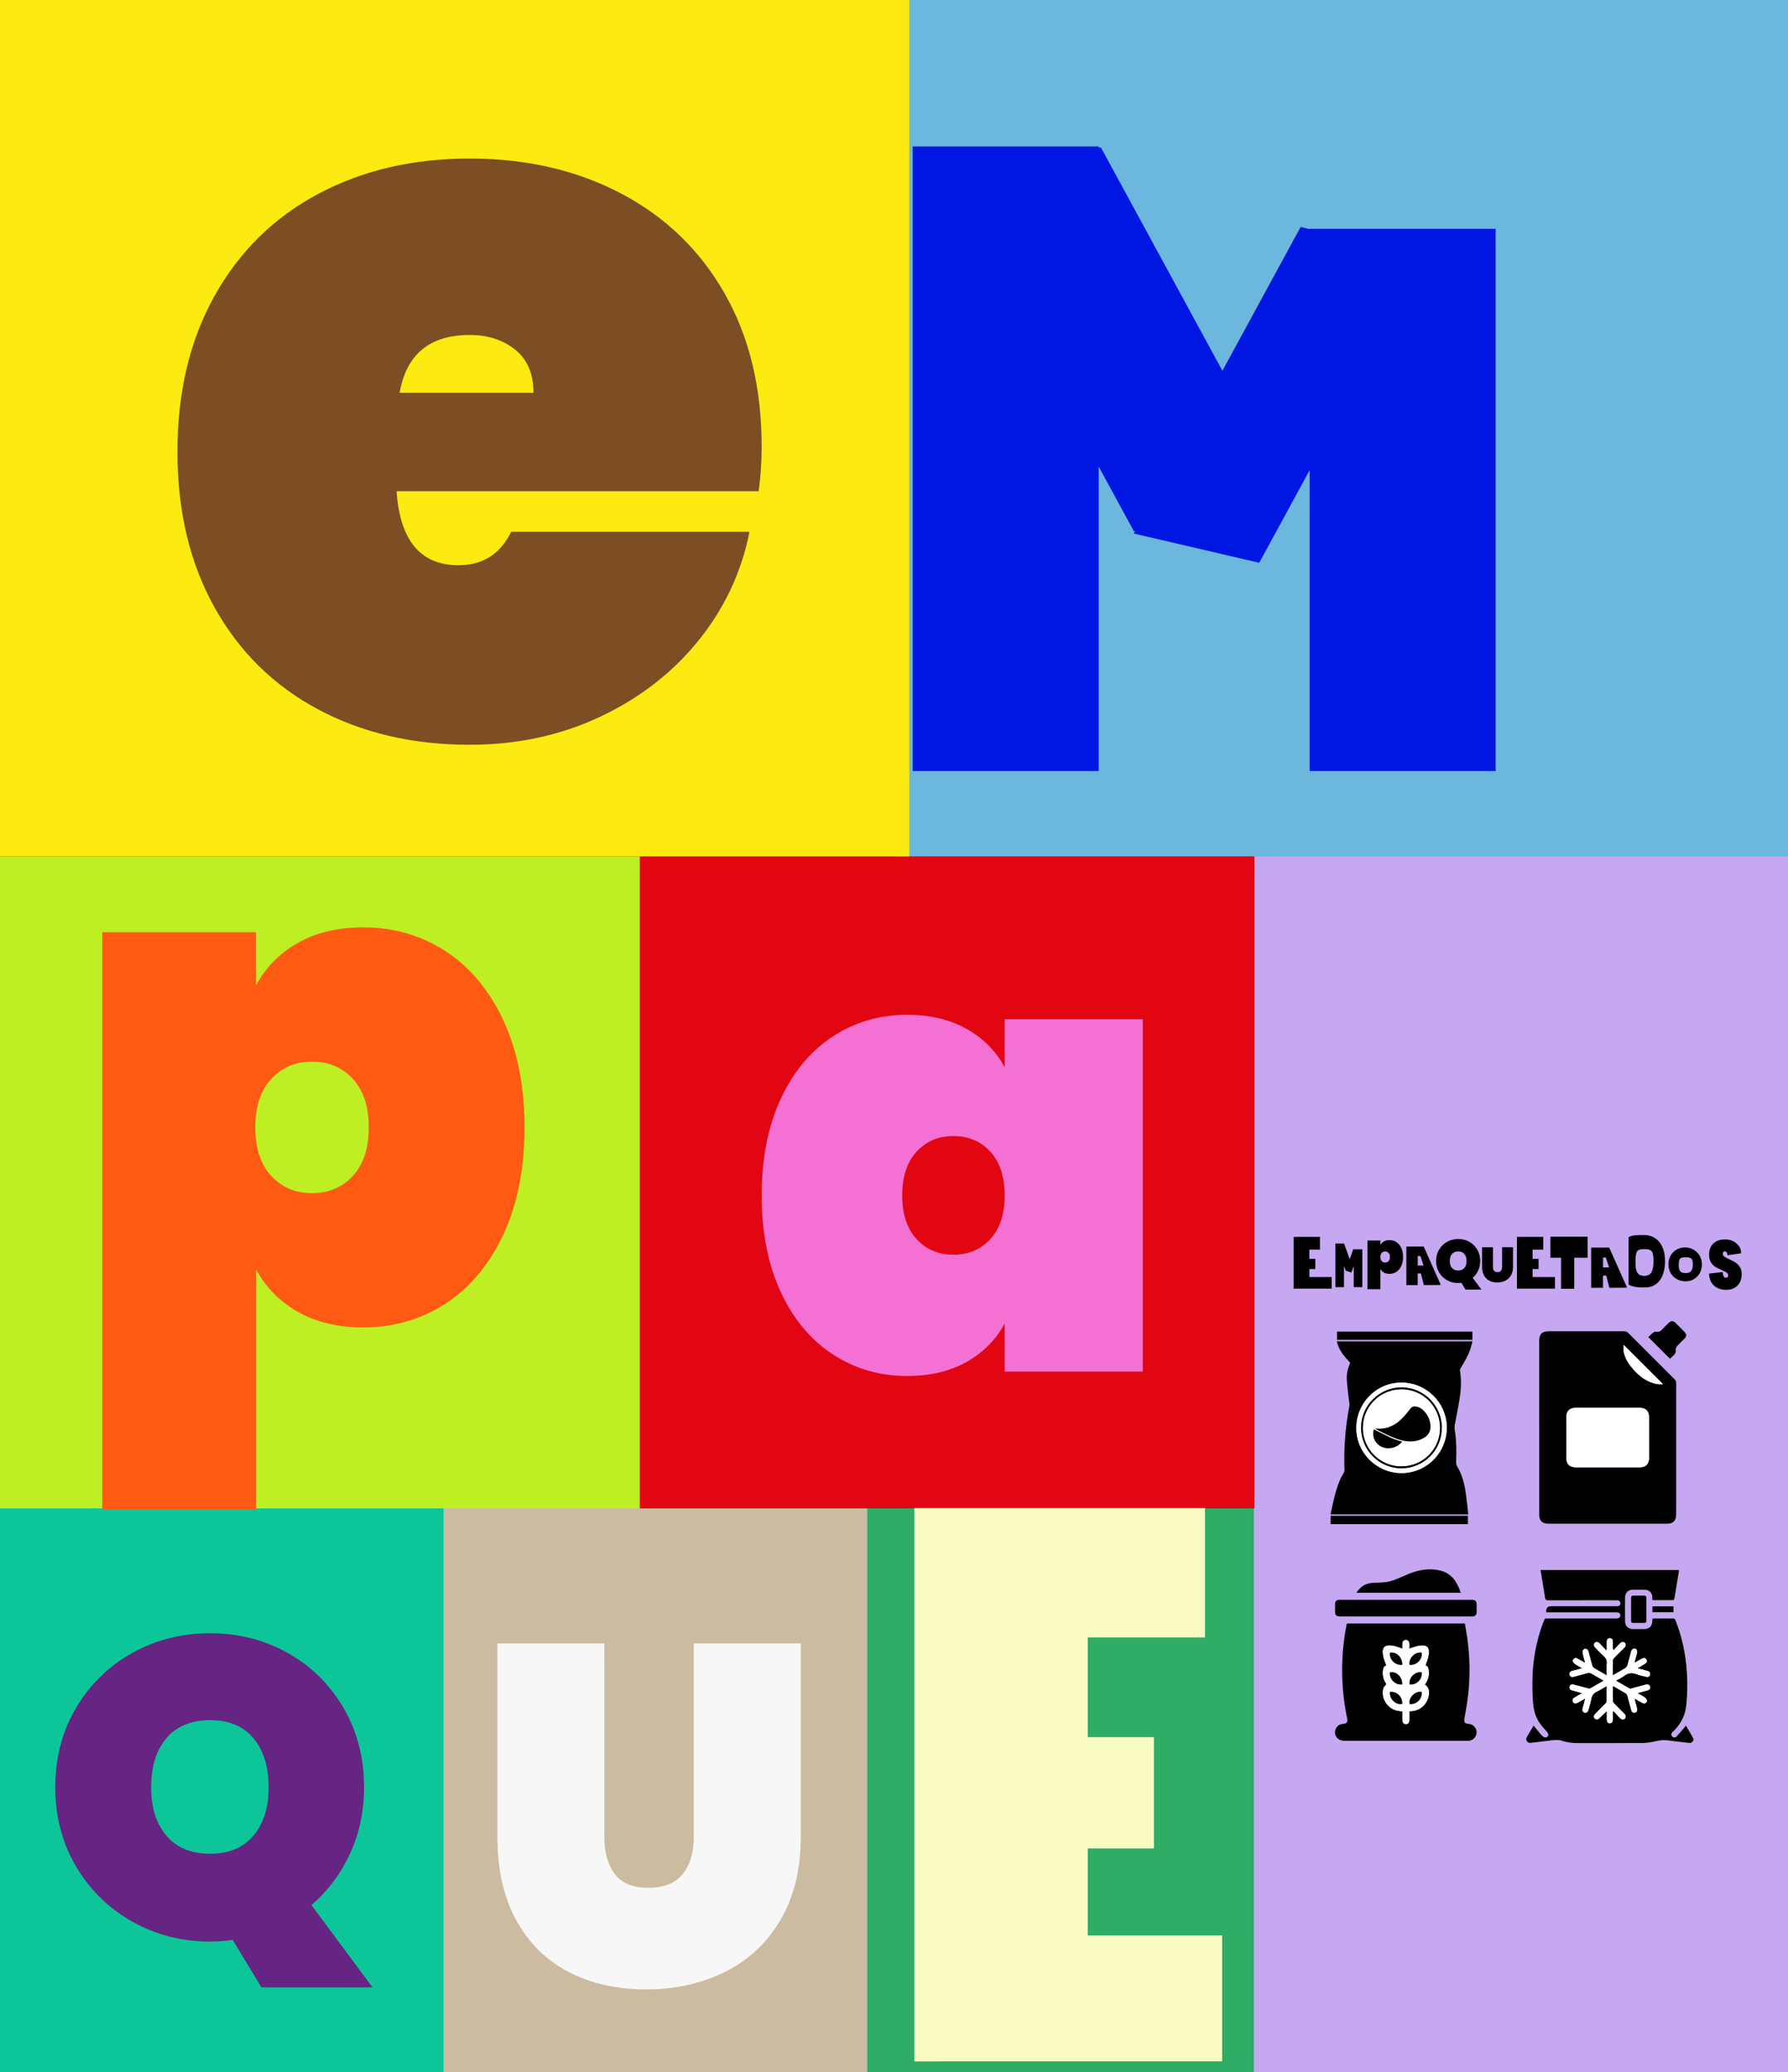
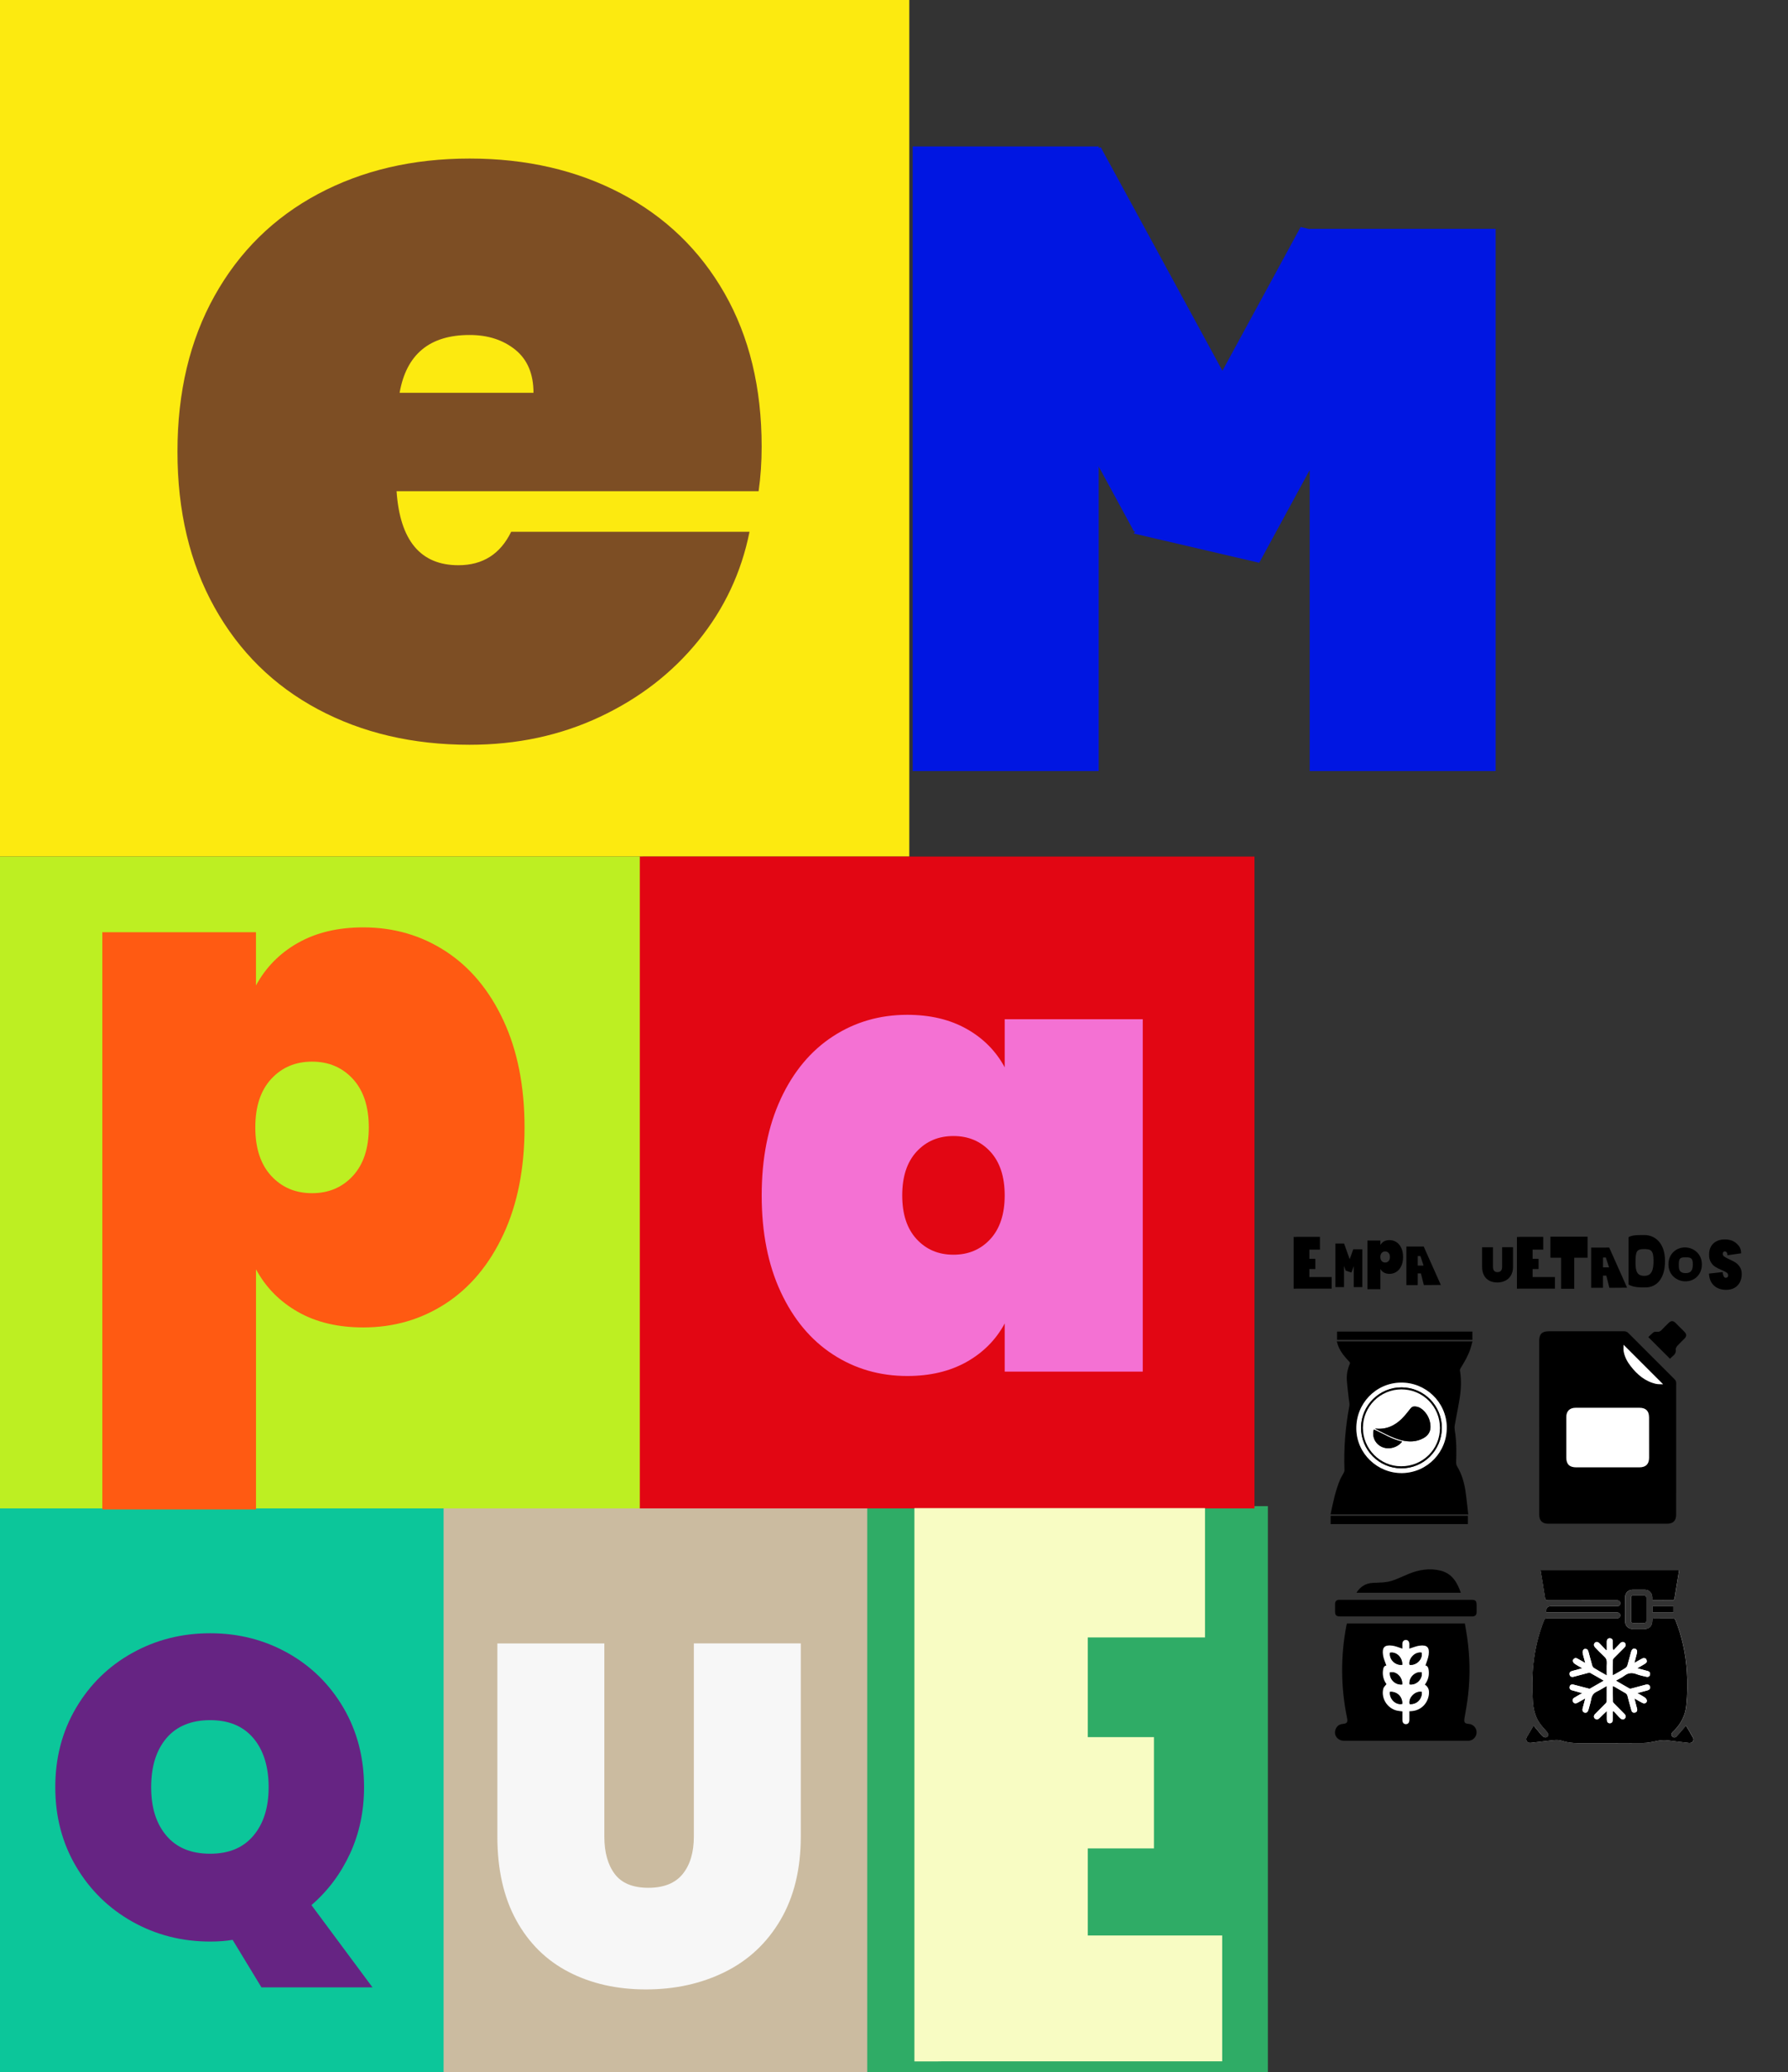
<svg xmlns="http://www.w3.org/2000/svg" id="Capa_1" data-name="Capa 1" version="1.1" viewBox="0 0 535 620">
  <rect x="0" y="0" width="535" height="620" fill="#333333" stroke="none" />
  <defs>
    <style> .cls-1 { fill: #662483; } .cls-1, .cls-2, .cls-3, .cls-4, .cls-5, .cls-6, .cls-7, .cls-8, .cls-9, .cls-10, .cls-11, .cls-12, .cls-13, .cls-14, .cls-15, .cls-16, .cls-17 { stroke-width: 0px; } .cls-2 { fill: #cbbba0; } .cls-3 { fill: #2fac66; } .cls-4 { fill: #6bb7dd; } .cls-5 { fill: #0cc69a; } .cls-6 { fill: #c6a7f2; } .cls-7 { fill: #f471d3; } .cls-8 { fill: #000; } .cls-9 { fill: #e20613; } .cls-10 { fill: #ff5a12; } .cls-11 { fill: #0016e2; } .cls-12 { fill: #bdef22; } .cls-13 { fill: #fcea10; } .cls-14 { fill: #fff; } .cls-15 { fill: #7d4e24; } .cls-16 { fill: #f7f7f7; } .cls-17 { fill: #f8fcc3; } </style>
  </defs>
  <rect class="cls-3" x="251.65" y="450.65" width="127.72" height="169.35" />
  <rect class="cls-2" x="131.77" y="450.65" width="127.72" height="169.35" />
-   <rect class="cls-6" x="375.17" y="253.13" width="159.83" height="366.87" />
-   <rect class="cls-4" x="267.75" y="0" width="267.25" height="256.29" />
  <rect class="cls-5" y="451.05" width="132.73" height="168.95" />
  <rect class="cls-13" y="0" width="272.08" height="256.29" />
  <rect class="cls-12" y="256.29" width="192.33" height="195.03" />
  <rect class="cls-9" x="191.44" y="256.29" width="183.92" height="195.03" />
  <polygon class="cls-17" points="325.48 579.11 325.48 553.06 345.28 553.06 345.28 519.77 325.48 519.77 325.48 489.93 360.56 489.93 360.56 451.24 273.61 451.24 273.61 616.79 280.33 616.79 282.22 616.76 365.7 616.76 365.7 579.11 325.48 579.11" />
  <path class="cls-15" d="M227,146.97h-108.34c1.01,14.77,7.18,22.15,18.51,22.15,7.28,0,12.54-3.34,15.78-10.01h71.32c-2.43,12.14-7.54,23.02-15.33,32.62-7.79,9.61-17.6,17.2-29.44,22.76-11.84,5.57-24.84,8.35-39,8.35-16.99,0-32.12-3.54-45.37-10.62s-23.57-17.25-30.95-30.5c-7.39-13.25-11.08-28.78-11.08-46.58s3.69-33.33,11.08-46.58c7.38-13.25,17.7-23.42,30.95-30.5s28.37-10.62,45.37-10.62,32.12,3.49,45.37,10.47,23.57,16.95,30.95,29.89c7.38,12.95,11.08,28.22,11.08,45.82,0,4.66-.3,9.1-.91,13.35h.01ZM159.63,117.53c0-5.66-1.82-9.96-5.46-12.9-3.64-2.93-8.19-4.4-13.66-4.4-11.94,0-18.92,5.77-20.94,17.3h40.06Z" />
  <polygon class="cls-11" points="391.88 68.46 391.88 68.56 389.17 67.92 365.77 110.94 329.37 44.06 328.75 44.21 328.75 43.81 273.1 43.81 273.1 230.71 328.75 230.71 328.75 139.6 339.29 158.98 339.67 158.89 339.26 159.64 376.78 168.39 391.88 140.66 391.88 230.71 447.53 230.71 447.53 68.46 391.88 68.46" />
  <path class="cls-10" d="M89.13,282.14c5.45-3.11,11.98-4.66,19.57-4.66,9.11,0,17.33,2.38,24.64,7.14,7.32,4.76,13.08,11.67,17.29,20.71,4.21,9.04,6.32,19.71,6.32,32s-2.11,22.96-6.32,32-9.98,15.95-17.29,20.71c-7.32,4.76-15.53,7.14-24.64,7.14-7.59,0-14.12-1.55-19.57-4.66-5.46-3.11-9.63-7.35-12.53-12.74v71.86H30.62v-172.72h45.97v15.95c2.9-5.38,7.07-9.63,12.53-12.74h0ZM105.59,322.83c-3.18-3.45-7.25-5.18-12.22-5.18s-9.04,1.73-12.22,5.18c-3.18,3.45-4.76,8.28-4.76,14.5s1.59,11.05,4.76,14.5c3.18,3.45,7.25,5.18,12.22,5.18s9.04-1.72,12.22-5.18c3.18-3.45,4.76-8.28,4.76-14.5s-1.59-11.04-4.76-14.5Z" />
  <path class="cls-7" d="M233.61,328.78c3.8-8.16,9-14.39,15.61-18.69,6.6-4.3,14.02-6.45,22.24-6.45,6.85,0,12.77,1.4,17.76,4.21,4.98,2.8,8.79,6.64,11.4,11.5v-14.39h41.31v105.43h-41.31v-14.39c-2.62,4.86-6.42,8.69-11.4,11.5-4.99,2.8-10.91,4.21-17.76,4.21-8.22,0-15.64-2.15-22.24-6.45-6.61-4.3-11.81-10.53-15.61-18.69s-5.7-17.79-5.7-28.88,1.9-20.72,5.7-28.88v-.03ZM296.32,344.58c-2.87-3.11-6.54-4.67-11.03-4.67s-8.16,1.56-11.03,4.67c-2.87,3.12-4.3,7.48-4.3,13.09s1.43,9.97,4.3,13.08c2.87,3.12,6.54,4.67,11.03,4.67s8.16-1.56,11.03-4.67c2.86-3.11,4.3-7.48,4.3-13.08s-1.43-9.97-4.3-13.09Z" />
  <path class="cls-1" d="M78.23,594.63l-8.63-14.21c-1.95.34-4.19.51-6.73.51-8.46,0-16.22-1.99-23.29-5.96-7.06-3.98-12.67-9.47-16.82-16.5-4.15-7.02-6.22-14.93-6.22-23.73s2.07-16.71,6.22-23.73c4.14-7.02,9.75-12.5,16.82-16.43,7.06-3.93,14.83-5.9,23.29-5.9s16.2,1.97,23.22,5.9,12.58,9.41,16.69,16.43c4.1,7.02,6.15,14.93,6.15,23.73,0,7.19-1.4,13.81-4.19,19.86s-6.64,11.19-11.55,15.42l18.27,24.62h-33.25.02ZM49.8,549.26c3.05,3.6,7.4,5.39,13.07,5.39s9.9-1.8,12.94-5.39c3.05-3.6,4.57-8.44,4.57-14.53s-1.52-11.06-4.57-14.66-7.36-5.39-12.94-5.39-10.03,1.8-13.07,5.39c-3.05,3.6-4.57,8.48-4.57,14.66s1.52,10.94,4.57,14.53Z" />
  <path class="cls-16" d="M180.83,491.72v57.77c0,4.73,1.04,8.47,3.11,11.22s5.43,4.13,10.06,4.13,8.06-1.38,10.28-4.13,3.33-6.49,3.33-11.22v-57.77h32v57.77c0,9.75-2.03,18.08-6.08,24.98-4.05,6.9-9.61,12.09-16.65,15.57-7.05,3.48-14.91,5.21-23.6,5.21s-16.39-1.74-23.1-5.21c-6.71-3.47-11.95-8.64-15.71-15.49-3.76-6.85-5.65-15.2-5.65-25.05v-57.77h32.01Z" />
  <g>
    <g>
      <path class="cls-8" d="M425.98,372.96l-1.78.02h-3.39v11.53h3.39v-3.49h.96l.88,3.49,5.08-.04-5.13-11.51h0ZM424.21,378.66v-.02h0v-1.44.04-1.41h.81l.93,2.83h-1.74Z" />
      <path class="cls-8" d="M481.5,373.27l-1.86.02h-3.54v12.03h3.54v-3.64h1l.91,3.64,5.3-.04-5.35-12.01h0ZM479.65,379.21v-.02h0v-1.5.04-1.47h.84l.97,2.95h-1.81Z" />
      <polygon class="cls-8" points="405.06 373.8 405.06 373.81 404.93 373.76 403.85 376.76 402.18 372.1 402.15 372.11 402.15 372.08 399.58 372.08 399.58 385.11 402.15 385.11 402.15 378.76 402.63 380.11 402.65 380.1 402.63 380.16 404.36 380.77 405.06 378.83 405.06 385.11 407.63 385.11 407.63 373.8 405.06 373.8" />
      <polygon class="cls-8" points="475.03 370.03 463.9 370.03 463.9 376.32 467.1 376.32 467.1 385.61 471.04 385.61 471.04 376.32 475.03 376.32 475.03 370.03" />
      <polygon class="cls-8" points="391.78 382.11 391.78 379.71 393.57 379.71 393.57 376.65 391.78 376.65 391.78 373.9 394.95 373.9 394.95 370.08 387.86 370.08 387.86 370.11 387.08 370.11 387.08 385.58 387.69 385.58 387.86 385.57 398.46 385.57 398.46 382.11 391.78 382.11" />
      <polygon class="cls-8" points="458.58 382.11 458.58 379.71 460.37 379.71 460.37 376.65 458.58 376.65 458.58 373.9 461.76 373.9 461.76 370.08 454.67 370.08 454.67 370.11 453.89 370.11 453.89 385.58 454.5 385.58 454.67 385.57 465.27 385.57 465.27 382.11 458.58 382.11" />
      <path class="cls-8" d="M504.19,373.24h-.08c-2.4,0-4.88,1.8-4.88,5.07s2.62,5.07,5.01,5.07h.16c2.4,0,4.83-1.8,4.83-5.07s-2.63-5.07-5.02-5.07h-.02ZM504.41,380.93c-1.76,0-2.09-.85-2.09-2.39,0-1.92.27-2.34,1.91-2.34s2.29.14,2.29,2.06c0,1.54-.35,2.67-2.11,2.67h0Z" />
      <path class="cls-8" d="M492.02,369.54h-.12c-1.23,0-3.44-.1-4.6.63v14.19c1.59.9,3.63.84,4.9.84h.2c3.07,0,5.8-2.35,5.8-7.89s-3.11-7.78-6.19-7.78h.01ZM492.05,381.75c-2.26,0-2.68-1.43-2.68-4.04,0-3.24.34-3.97,2.45-3.97s2.94.24,2.94,3.48c0,2.6-.45,4.52-2.71,4.52h0Z" />
      <path class="cls-8" d="M414.1,371.44c.46-.26,1.01-.39,1.65-.39.77,0,1.46.2,2.08.6s1.1.99,1.46,1.75.53,1.66.53,2.7-.18,1.94-.53,2.7c-.36.76-.84,1.35-1.46,1.75s-1.31.6-2.08.6c-.64,0-1.19-.13-1.65-.39s-.81-.62-1.06-1.08v6.07h-3.88v-14.58h3.88v1.35c.24-.45.6-.81,1.06-1.08h0ZM415.49,374.88c-.27-.29-.61-.44-1.03-.44s-.76.15-1.03.44-.4.7-.4,1.22.13.93.4,1.22.61.44,1.03.44.76-.15,1.03-.44.4-.7.4-1.22-.13-.93-.4-1.22Z" />
-       <path class="cls-8" d="M438.51,385.86l-1.23-2.03c-.28.05-.6.07-.96.07-1.21,0-2.32-.28-3.33-.85-1.01-.57-1.81-1.35-2.4-2.36-.59-1-.89-2.13-.89-3.39s.3-2.39.89-3.39c.59-1,1.39-1.79,2.4-2.35,1.01-.56,2.12-.84,3.33-.84s2.31.28,3.32.84c1,.56,1.8,1.34,2.38,2.35.59,1,.88,2.13.88,3.39,0,1.03-.2,1.97-.6,2.84-.4.86-.95,1.6-1.65,2.2l2.61,3.52h-4.75ZM434.45,379.38c.44.51,1.06.77,1.87.77s1.41-.26,1.85-.77c.44-.51.65-1.21.65-2.08s-.22-1.58-.65-2.09c-.44-.51-1.05-.77-1.85-.77s-1.43.26-1.87.77c-.44.51-.65,1.21-.65,2.09s.22,1.56.65,2.08Z" />
      <path class="cls-8" d="M446.72,373.18v5.89c0,.48.11.86.32,1.14.21.28.55.42,1.03.42s.82-.14,1.05-.42c.23-.28.34-.66.34-1.14v-5.89h3.26v5.89c0,.99-.21,1.84-.62,2.54s-.98,1.23-1.7,1.59c-.72.35-1.52.53-2.4.53s-1.67-.18-2.35-.53-1.22-.88-1.6-1.58c-.38-.7-.58-1.55-.58-2.55v-5.89h3.26-.01Z" />
    </g>
    <path class="cls-8" d="M512.9,384.69c-.95-.82-1.46-2.03-1.54-3.62l4.09-.46c.06.84.34,1.72.9,1.72.21,0,.38-.06.53-.18s.22-.3.22-.55c0-.35-.15-.63-.47-.84-.31-.21-.79-.46-1.45-.74-.78-.33-1.43-.66-1.94-.97-.51-.32-.95-.78-1.32-1.39-.37-.61-.55-1.39-.53-2.34,0-.95.2-1.77.61-2.44.41-.67.97-1.18,1.67-1.52.71-.35,1.5-.52,2.39-.52,1.49,0,2.68.41,3.56,1.24s1.31,1.41,1.35,2.92l-4.08.58c-.01-.41-.1-.71-.26-.89-.16-.18-.36-.27-.59-.27-.16,0-.29.07-.4.2-.1.13-.16.31-.16.55,0,.33.15.6.46.82.3.21.79.47,1.46.78.77.35,1.4.68,1.9,1s.93.76,1.3,1.33c.37.57.55,1.28.55,2.14s-.18,1.7-.55,2.42c-.37.71-.9,1.27-1.6,1.67-.7.4-1.53.6-2.5.6-1.46,0-2.66-.41-3.61-1.23h0Z" />
  </g>
  <g>
    <path class="cls-8" d="M439.34,453.12h-41.22c.76-3.59,1.46-7.15,2.9-10.5.28-.66.7-1.26,1.02-1.9.13-.26.26-.56.25-.84-.24-6.45.25-12.84,1.46-19.18.13-.66-.09-1.39-.16-2.08-.2-1.9-.47-3.8-.59-5.7-.11-1.67.22-3.31.89-4.86.13-.31,0-.46-.18-.65-1.3-1.36-2.52-2.79-3.24-4.56-.19-.46-.31-.95-.48-1.5h40.6c-.22.78-.39,1.53-.63,2.26-.69,2.05-1.77,3.9-2.91,5.73-.13.21-.25.51-.21.74.48,2.83.34,5.66-.11,8.47-.42,2.62-.98,5.21-1.44,7.83-.09.52-.08,1.08,0,1.59.54,3.15.52,6.33.41,9.51-.02.49.08.9.33,1.32,1.31,2.2,2.04,4.62,2.43,7.13.36,2.37.58,4.76.87,7.22v-.03ZM432.89,426.92c-.16-7.44-6.34-13.36-13.81-13.23-7.48.13-13.39,6.33-13.25,13.89.13,7.37,6.38,13.33,13.8,13.17,7.49-.16,13.41-6.35,13.25-13.83h.01Z" />
    <path class="cls-8" d="M439.22,456.02h-41.07v-2.48h41.07v2.48Z" />
    <path class="cls-8" d="M400.07,400.9v-2.48h40.49v2.48h-40.49Z" />
    <path class="cls-14" d="M432.89,426.92c.16,7.48-5.77,13.67-13.25,13.83-7.42.16-13.67-5.8-13.8-13.17-.14-7.56,5.77-13.76,13.25-13.89,7.47-.13,13.65,5.79,13.81,13.23h-.01ZM431.42,427.29c.03-6.69-5.34-12.13-12.02-12.17-6.63-.04-12.11,5.37-12.16,11.99-.04,6.72,5.35,12.2,12.03,12.23s12.11-5.36,12.14-12.04h0Z" />
    <path class="cls-8" d="M431.42,427.29c-.03,6.68-5.47,12.07-12.14,12.04-6.68-.03-12.07-5.51-12.03-12.23.04-6.62,5.53-12.03,12.16-11.99,6.67.04,12.05,5.49,12.02,12.17h0ZM407.82,427.21c-.01,6.31,5.12,11.49,11.4,11.51,6.45.02,11.61-5.05,11.63-11.43.02-6.41-5.1-11.56-11.5-11.57-6.36,0-11.52,5.13-11.53,11.49Z" />
    <path class="cls-14" d="M407.82,427.21c.01-6.36,5.17-11.5,11.53-11.49,6.4,0,11.52,5.16,11.5,11.57-.02,6.38-5.18,11.45-11.63,11.43-6.28-.02-11.42-5.2-11.4-11.51ZM411.41,427.43c.22.14.3.2.39.24,1.39.69,2.76,1.43,4.17,2.06,1.08.48,2.2.92,3.35,1.2,2.26.55,4.52.53,6.63-.64,1.43-.8,2.18-2.04,2.07-3.7-.13-1.9-.9-3.52-2.34-4.78-.71-.63-1.54-1-2.51-.97-.46.01-.77.18-1.08.56-.87,1.1-1.74,2.22-2.74,3.2-2.15,2.08-4.71,3.22-7.94,2.84h0ZM411.07,427.72c-.59,2.09.36,4.19,2.29,5.14,2.02,1,4.76.34,6.18-1.54-3.07-.63-5.64-2.38-8.47-3.61h0Z" />
    <path class="cls-8" d="M411.41,427.43c3.23.38,5.79-.76,7.94-2.84,1.01-.97,1.87-2.1,2.74-3.2.3-.38.62-.55,1.08-.56.97-.02,1.8.35,2.51.97,1.43,1.27,2.2,2.89,2.34,4.78.11,1.66-.64,2.9-2.07,3.7-2.1,1.18-4.36,1.2-6.63.64-1.15-.28-2.27-.72-3.35-1.2-1.42-.63-2.79-1.36-4.17-2.06-.09-.04-.17-.1-.39-.24h0Z" />
    <path class="cls-8" d="M411.07,427.72c2.83,1.23,5.41,2.98,8.47,3.61-1.42,1.87-4.16,2.54-6.18,1.54-1.93-.95-2.89-3.05-2.29-5.14h0Z" />
  </g>
  <g>
    <path class="cls-14" d="M462.64,482.44h21.04c.75,0,1.16.31,1.16.87,0,.6-.4.93-1.18.93h-20.76c-.36,0-.64,0-.82.44-1.73,4.3-2.78,8.75-3.27,13.35-.39,3.65-.36,7.3-.13,10.96.14,2.28.63,4.46,1.89,6.38.67,1.02,1.53,1.92,2.34,2.85.42.48.52.97.18,1.35-.35.4-.93.39-1.41-.04-.21-.19-.43-.38-.61-.6-.72-.85-1.42-1.71-2.17-2.63-.67,1.14-1.34,2.27-2.01,3.4-.26.43-.31.87,0,1.3.3.43.72.54,1.22.48,1.83-.23,3.67-.45,5.51-.66,1.27-.15,2.53-.35,3.8.06,1.54.51,3.13.68,4.75.68,6.48-.01,12.96.03,19.44-.03,1.39-.01,2.79-.31,4.16-.6,1.05-.22,2.07-.34,3.14-.2,2.18.29,4.37.54,6.55.79.86.1,1.56-.76,1.18-1.5-.66-1.26-1.43-2.47-2.19-3.76-.18.25-.28.44-.42.6-.79.92-1.56,1.85-2.39,2.73-.39.41-.96.34-1.28-.06-.35-.43-.28-.85.09-1.24.18-.19.38-.36.57-.55,2.03-2.07,3.26-4.54,3.57-7.41.36-3.38.39-6.77.17-10.16-.34-5.31-1.44-10.45-3.41-15.4-.16-.4-.35-.53-.76-.53-1.85.02-3.7,0-5.55.01-.19,0-.38.03-.59.05-.01.24-.03.44-.03.63-.01,1.6-.9,2.49-2.49,2.5-1.1,0-2.2.01-3.31,0-1.34-.02-2.3-.88-2.32-2.21-.04-2.47-.04-4.94,0-7.4.02-1.26.96-2.13,2.22-2.15,1.23-.02,2.47-.02,3.7,0,1.29.02,2.17.93,2.19,2.24v.8c.12.06.15.1.19.1,2,.01,4.01.03,6.01,0,.14,0,.37-.27.41-.44.15-.66.24-1.34.35-2.01.36-2.19.72-4.38,1.09-6.6h-41.5c.47,2.79.96,5.51,1.35,8.25.11.74.4.85,1.06.84,6.61-.02,13.22-.02,19.83-.02.29,0,.57-.01.86.02.52.05.81.36.8.87,0,.51-.29.82-.82.85-.29.02-.57,0-.86,0h-18.97c-1.16,0-1.68.62-1.55,1.87h-.02ZM488.03,481.45h0c0,1.14.01,2.29,0,3.43,0,.54.22.75.75.74,1.03-.02,2.07-.03,3.1,0,.55.01.75-.23.75-.74v-6.73c0-.53-.22-.76-.75-.75-1.03.02-2.07.02-3.1,0-.53,0-.75.22-.75.75.02,1.1,0,2.2,0,3.3h0ZM500.73,482.4v-1.78h-6.31v1.78h6.31Z" />
    <path class="cls-8" d="M462.64,482.44c-.12-1.25.4-1.87,1.55-1.87h19.83c.53-.03.81-.34.82-.85,0-.51-.28-.82-.8-.87-.28-.03-.57-.02-.86-.02-6.61,0-13.22,0-19.83.02-.65,0-.95-.11-1.06-.84-.4-2.74-.89-5.47-1.35-8.25h41.5c-.37,2.22-.73,4.41-1.09,6.6-.11.67-.2,1.35-.35,2.01-.04.18-.27.44-.41.44-2,.02-4.01,0-6.01,0-.04,0-.08-.04-.19-.1v-.8c-.03-1.3-.9-2.21-2.19-2.24-1.23-.02-2.47-.02-3.7,0-1.26.02-2.2.89-2.22,2.15-.04,2.47-.04,4.94,0,7.4.02,1.32.98,2.19,2.32,2.21,1.1.02,2.2,0,3.31,0,1.59,0,2.48-.9,2.49-2.5,0-.19.02-.39.03-.63.21-.02.4-.05.59-.05,1.85,0,3.7,0,5.55-.01.42,0,.61.13.76.53,1.97,4.95,3.07,10.09,3.41,15.4.22,3.39.19,6.79-.17,10.16-.31,2.87-1.54,5.35-3.57,7.41-.18.19-.39.36-.57.55-.37.39-.44.81-.09,1.24.32.4.89.47,1.28.06.83-.88,1.6-1.81,2.39-2.73.14-.16.24-.35.42-.6.76,1.29,1.52,2.5,2.19,3.76.39.74-.32,1.59-1.18,1.5-2.19-.25-4.37-.5-6.55-.79-1.07-.14-2.09-.02-3.14.2-1.37.29-2.77.59-4.16.6-6.48.06-12.96.02-19.44.03-1.62,0-3.21-.17-4.75-.68-1.26-.42-2.53-.21-3.8-.06-1.84.21-3.67.44-5.51.66-.5.06-.92-.05-1.22-.48s-.25-.87,0-1.3c.67-1.13,1.34-2.26,2.01-3.4.75.92,1.46,1.78,2.17,2.63.18.22.4.41.61.6.48.42,1.06.43,1.41.04.34-.38.23-.87-.18-1.35-.81-.93-1.67-1.83-2.34-2.85-1.26-1.92-1.75-4.11-1.89-6.38-.22-3.66-.25-7.31.13-10.96.49-4.6,1.54-9.06,3.27-13.35.18-.45.45-.44.82-.44h20.76c.78,0,1.19-.33,1.18-.93,0-.56-.41-.87-1.16-.87h-21.04.02ZM482.59,504.49c.25.11.44.17.6.27,1.03.59,2.04,1.21,3.08,1.79.4.22.61.5.72.94.36,1.43.76,2.85,1.15,4.27.16.57.56.79,1.11.65.54-.14.69-.57.6-1.09-.05-.26-.14-.51-.21-.76-.19-.74-.38-1.49-.61-2.38.9.51,1.63.96,2.39,1.35.67.35,1.38,0,1.34-.67-.02-.31-.27-.7-.53-.88-.69-.48-1.44-.86-2.32-1.38,1.11-.3,2.02-.53,2.93-.78.73-.2,1.01-.59.87-1.16-.13-.52-.65-.74-1.33-.56-1.36.37-2.71.74-4.07,1.09-.25.06-.57.15-.76.04-1.34-.74-2.66-1.53-4.07-2.35.92-.53,1.81-.94,2.58-1.51,1.15-.87,2.29-.96,3.61-.45.94.36,1.94.56,2.92.79.61.14,1.04-.12,1.12-.62.1-.57-.14-.94-.7-1.09-.19-.05-.38-.1-.57-.15-.8-.21-1.6-.42-2.55-.68.86-.5,1.58-.9,2.29-1.34.23-.14.53-.38.55-.6.04-.3-.06-.74-.28-.92-.21-.17-.69-.22-.95-.1-.81.38-1.57.86-2.48,1.38.28-1.06.52-1.97.75-2.87.2-.75,0-1.25-.56-1.4-.54-.14-.96.2-1.17.96-.36,1.34-.69,2.68-1.09,4.01-.1.32-.34.66-.62.84-1.06.67-2.16,1.27-3.25,1.9-.14.08-.29.13-.51.22,0-1.59-.01-3.09.02-4.58,0-.2.19-.43.35-.59,1.02-1.04,2.05-2.07,3.08-3.09.32-.32.53-.66.34-1.12-.25-.63-.99-.75-1.52-.23-.71.71-1.39,1.45-2.08,2.17-.17-.31-.18-.52-.19-.73,0-.66.01-1.32-.01-1.98-.02-.53-.29-.87-.85-.9-.54-.03-.9.31-.93.89-.03.48,0,.97,0,1.45v1.18c-.07.02-.13.04-.2.06-.66-.68-1.31-1.37-1.97-2.04-.52-.53-1.03-.57-1.43-.15-.37.39-.32.89.16,1.39.86.88,1.71,1.78,2.62,2.61.62.56.89,1.16.84,2.01-.07,1.2-.02,2.4-.02,3.73-1.34-.77-2.57-1.45-3.77-2.18-.27-.16-.51-.48-.6-.78-.4-1.37-.74-2.76-1.12-4.14-.08-.28-.24-.64-.46-.75-.27-.12-.77-.14-.95.03-.23.23-.39.7-.33,1.03.19.98.49,1.94.8,3.07-.85-.49-1.55-.9-2.26-1.28-.24-.13-.58-.28-.79-.2-.28.11-.64.42-.67.68-.04.29.17.74.42.92.72.51,1.51.92,2.39,1.44-1.15.31-2.15.57-3.14.85-.53.15-.76.53-.65,1.06.12.54.51.73,1.05.66.15-.02.3-.07.45-.11,1.32-.35,2.63-.71,3.95-1.05.22-.06.52-.14.7-.04,1.34.74,2.66,1.51,4.09,2.34-1.45.84-2.8,1.63-4.15,2.39-.12.07-.34,0-.5-.05-1.49-.38-2.97-.78-4.46-1.16-.55-.14-1.02.11-1.12.61-.11.53.12.91.63,1.07.38.12.76.21,1.14.31.61.17,1.23.35,1.99.56-.91.52-1.66.94-2.38,1.38-.5.3-.63.81-.35,1.25.3.47.73.52,1.21.31.2-.09.39-.21.58-.32.57-.33,1.15-.65,1.87-1.06-.29,1.1-.54,2.01-.78,2.92-.19.71.02,1.21.56,1.34.57.14.97-.15,1.16-.87.29-1.06.63-2.11.82-3.19.19-1.09.73-1.79,1.73-2.26.98-.46,1.89-1.06,2.93-1.65,0,1.63.01,3.13-.01,4.62,0,.2-.17.44-.32.6-1.06,1.09-2.15,2.15-3.21,3.24-.39.4-.41.96-.03,1.29.4.36.85.35,1.25,0,.41-.37.78-.78,1.18-1.16.35-.34.7-.67,1.16-1.1v2.5c0,.74.32,1.16.87,1.17.58.01.92-.41.92-1.19v-2.33c.07-.04.15-.07.22-.11.52.56,1.03,1.13,1.55,1.68.17.18.33.35.52.51.43.37.99.39,1.3.03.38-.43.35-.89-.05-1.3-1.05-1.06-2.12-2.12-3.16-3.19-.16-.16-.36-.38-.36-.58-.03-1.51-.02-3.03-.02-4.62v-.03Z" />
    <path class="cls-8" d="M488.03,481.45c0-1.1.01-2.2,0-3.3,0-.53.21-.76.75-.75,1.03.01,2.07.01,3.1,0,.53,0,.76.22.75.75v6.73c0,.52-.2.76-.75.74-1.03-.03-2.07-.02-3.1,0-.53.01-.76-.2-.75-.74.02-1.14,0-2.29,0-3.43h0Z" />
    <path class="cls-8" d="M500.73,482.4h-6.31v-1.78h6.31v1.78Z" />
    <path class="cls-14" d="M482.59,504.49c0,1.59-.01,3.11.02,4.62,0,.2.2.42.36.58,1.05,1.07,2.11,2.12,3.16,3.19.4.41.43.86.05,1.3-.32.36-.88.34-1.3-.03-.18-.16-.35-.33-.52-.51-.52-.56-1.04-1.12-1.55-1.68-.07.04-.15.07-.22.11v2.33c0,.77-.34,1.2-.92,1.19-.56-.01-.87-.42-.87-1.17v-2.5c-.46.43-.81.76-1.16,1.1-.39.38-.77.79-1.18,1.16-.4.35-.85.37-1.25,0-.37-.33-.36-.89.03-1.29,1.06-1.09,2.15-2.15,3.21-3.24.15-.16.32-.39.32-.6.03-1.5.01-2.99.01-4.62-1.03.59-1.95,1.2-2.93,1.65-1.01.47-1.54,1.17-1.73,2.26-.19,1.08-.54,2.13-.82,3.19-.2.72-.59,1.01-1.16.87-.54-.13-.75-.63-.56-1.34.24-.91.49-1.82.78-2.92-.72.41-1.29.74-1.87,1.06-.19.11-.38.23-.58.32-.48.21-.91.16-1.21-.31-.28-.44-.14-.94.35-1.25.73-.45,1.48-.86,2.38-1.38-.77-.22-1.38-.39-1.99-.56-.38-.11-.77-.19-1.14-.31-.51-.17-.74-.54-.63-1.07.11-.51.57-.75,1.12-.61,1.49.38,2.97.78,4.46,1.16.16.04.38.12.5.05,1.36-.76,2.7-1.54,4.15-2.39-1.44-.83-2.75-1.6-4.09-2.34-.17-.1-.47-.02-.7.04-1.32.34-2.63.7-3.95,1.05-.15.04-.3.09-.45.11-.53.08-.93-.11-1.05-.66-.12-.53.12-.91.65-1.06.99-.28,1.99-.54,3.14-.85-.88-.52-1.67-.93-2.39-1.44-.25-.18-.46-.63-.42-.92.03-.26.39-.57.67-.68.21-.08.55.07.79.2.71.38,1.41.79,2.26,1.28-.3-1.13-.61-2.09-.8-3.07-.06-.32.1-.8.33-1.03.18-.17.68-.16.95-.03.22.1.38.47.46.75.39,1.37.72,2.77,1.12,4.14.09.3.34.62.6.78,1.2.73,2.42,1.41,3.77,2.18,0-1.33-.06-2.53.02-3.73.05-.85-.22-1.45-.84-2.01-.91-.83-1.76-1.73-2.62-2.61-.49-.49-.53-1-.16-1.39.4-.42.91-.38,1.43.15.66.67,1.31,1.36,1.97,2.04.07-.02.13-.04.2-.06v-1.18c0-.48-.02-.97,0-1.45.03-.58.39-.92.93-.89.56.03.83.37.85.9.02.66,0,1.32.01,1.98,0,.21.02.42.19.73.69-.73,1.37-1.46,2.08-2.17.53-.53,1.26-.4,1.52.23.18.46-.03.8-.34,1.12-1.03,1.02-2.06,2.05-3.08,3.09-.16.16-.34.39-.35.59-.03,1.5-.02,2.99-.02,4.58.22-.09.37-.14.51-.22,1.09-.62,2.19-1.23,3.25-1.9.28-.17.53-.52.62-.84.4-1.33.73-2.67,1.09-4.01.2-.76.63-1.11,1.17-.96.56.15.76.64.56,1.4-.24.91-.48,1.81-.75,2.87.92-.52,1.67-1,2.48-1.38.26-.12.74-.07.95.1.21.18.31.62.28.92-.03.22-.32.45-.55.6-.7.44-1.43.84-2.29,1.34.95.25,1.75.47,2.55.68.19.05.38.1.57.15.56.15.8.52.7,1.09-.09.5-.52.76-1.12.62-.98-.23-1.98-.43-2.92-.79-1.32-.51-2.46-.42-3.61.45-.76.57-1.65.98-2.58,1.51,1.41.82,2.72,1.61,4.07,2.35.19.1.52.02.76-.04,1.36-.35,2.71-.73,4.07-1.09.68-.18,1.2.04,1.33.56.14.57-.14.96-.87,1.16-.91.25-1.82.49-2.93.78.88.52,1.63.9,2.32,1.38.26.18.51.57.53.88.04.68-.67,1.02-1.34.67-.76-.4-1.49-.84-2.39-1.35.23.89.42,1.64.61,2.38.07.26.16.5.21.76.09.52-.06.95-.6,1.09-.55.14-.95-.08-1.11-.65-.39-1.42-.79-2.84-1.15-4.27-.11-.44-.33-.72-.72-.94-1.04-.57-2.05-1.19-3.08-1.79-.16-.09-.35-.16-.6-.27v.03Z" />
  </g>
  <g>
    <path class="cls-8" d="M405.86,476.57c1.21-1.9,2.84-2.86,4.91-2.96,2.05-.1,4.11-.05,6.07-.75,1.57-.56,3.08-1.29,4.63-1.93,3.08-1.27,6.3-1.79,9.55-.99,3.39.83,5.01,3.48,6.08,6.63h-31.24Z" />
    <g>
      <path class="cls-8" d="M403.06,485.75h35.25c.23,1.39.5,2.76.69,4.14.81,5.72.94,11.46.29,17.2-.26,2.33-.68,4.63-1.08,6.94-.22,1.32,0,1.67,1.3,1.78,1.29.11,2.29,1.17,2.31,2.46.03,1.31-.97,2.44-2.28,2.57-.17.02-.35.01-.52.01h-36.8c-1.95,0-3.22-1.62-2.62-3.34.36-1.03,1.11-1.6,2.2-1.7,1.24-.11,1.52-.49,1.27-1.75-1.91-9.25-1.98-18.52-.18-27.79.03-.17.09-.33.15-.53h.02ZM419.62,493.3c-1.05-.32-2.01-.76-3.01-.89-2.32-.3-3.13.5-2.78,2.83.16,1.06.65,2.07.99,3.11-.67.08-.9.66-1,1.38-.22,1.62.21,3.07,1.04,4.18-.38.52-.84.9-.96,1.37-.7,2.86,1.16,5.83,4.03,6.54.54.13,1.1.17,1.69.25v2.54c0,.81.38,1.26,1.02,1.27.65,0,1.04-.44,1.05-1.24v-2.62c.24-.01.4-.02.57-.03,2.5-.13,4.54-1.82,5.14-4.27.43-1.74.08-2.92-1.08-3.66.93-1.23,1.34-2.61,1.17-4.16-.08-.78-.27-1.46-.98-1.56.34-1.08.82-2.13.96-3.22.29-2.22-.48-2.99-2.7-2.71-1.04.13-2.04.58-3.09.89v-.67c0-.27.01-.54,0-.81-.03-.68-.45-1.12-1.03-1.13-.58,0-1.01.45-1.04,1.12-.02.54,0,1.07,0,1.5h.01Z" />
      <path class="cls-8" d="M420.61,483.65h-19.48c-1.35,0-1.66-.31-1.66-1.65,0-.69-.01-1.38,0-2.07.02-.82.4-1.21,1.23-1.26h39.4c1.46,0,1.73.28,1.73,1.72,0,.67.01,1.33,0,2-.02.82-.41,1.21-1.23,1.26-.22.01-.44,0-.67,0h-19.33.01Z" />
      <path class="cls-14" d="M419.62,493.3c0-.43-.01-.97,0-1.5.02-.67.46-1.12,1.04-1.12s1,.45,1.03,1.13c.01.27,0,.54,0,.81v.67c1.05-.31,2.05-.76,3.09-.89,2.22-.28,2.99.49,2.7,2.71-.14,1.09-.63,2.13-.96,3.22.71.1.9.78.98,1.56.17,1.55-.25,2.93-1.17,4.16,1.16.74,1.51,1.93,1.08,3.66-.6,2.45-2.64,4.14-5.14,4.27-.17,0-.33.02-.57.03v2.62c0,.81-.39,1.25-1.05,1.24-.65,0-1.02-.45-1.02-1.27v-2.54c-.58-.09-1.15-.12-1.69-.25-2.87-.71-4.73-3.68-4.03-6.54.11-.47.58-.85.96-1.37-.83-1.12-1.26-2.56-1.04-4.18.1-.72.33-1.3,1-1.38-.34-1.04-.84-2.05-.99-3.11-.34-2.33.46-3.14,2.78-2.83,1,.13,1.95.57,3.01.89h-.01ZM419.56,504.01c.17-2.16-1.8-4.08-3.68-3.62-.18,2.07,1.57,3.82,3.68,3.62ZM425.4,500.36c-2.01-.31-3.93,1.63-3.63,3.63,2.02.3,3.93-1.62,3.63-3.63ZM419.58,498.13c.1-2.21-1.76-4-3.68-3.62-.26,2.02,1.57,3.85,3.68,3.62ZM425.39,494.5c-2.18-.4-4.08,2.05-3.6,3.65,2.1.17,3.92-1.68,3.6-3.65ZM425.44,506.25c-1.81-.46-4.13,1.65-3.64,3.63,2.09.15,3.72-1.45,3.64-3.63ZM415.9,506.21c-.25,2.12,1.77,4.07,3.68,3.6.1-2.12-1.55-3.75-3.68-3.6Z" />
      <g>
        <path class="cls-8" d="M419.56,504.01c-2.11.2-3.86-1.54-3.68-3.62,1.88-.46,3.86,1.46,3.68,3.62Z" />
        <path class="cls-8" d="M425.4,500.36c.31,2.02-1.6,3.93-3.63,3.63-.31-2.01,1.62-3.94,3.63-3.63Z" />
        <path class="cls-8" d="M419.58,498.13c-2.11.23-3.94-1.6-3.68-3.62,1.93-.39,3.78,1.41,3.68,3.62Z" />
        <path class="cls-8" d="M425.39,494.5c.32,1.97-1.5,3.82-3.6,3.65-.48-1.6,1.42-4.06,3.6-3.65Z" />
        <path class="cls-8" d="M425.44,506.25c.08,2.18-1.55,3.78-3.64,3.63-.49-1.98,1.83-4.09,3.64-3.63Z" />
        <path class="cls-8" d="M415.9,506.21c2.13-.15,3.78,1.48,3.68,3.6-1.91.47-3.93-1.47-3.68-3.6Z" />
      </g>
    </g>
  </g>
  <g>
    <path class="cls-8" d="M460.56,427.1v-25.87c0-2.1.81-2.9,2.93-2.9,7.47,0,14.94,0,22.42-.01.56,0,.95.17,1.34.56,4.58,4.61,9.18,9.2,13.79,13.79.35.35.5.7.5,1.2-.01,13.1,0,26.2-.01,39.3,0,1.84-.89,2.74-2.73,2.74h-35.54c-1.78,0-2.69-.92-2.69-2.7v-26.1h0ZM481.1,421.23h-9.67c-1.76,0-2.76,1.01-2.76,2.77v12.13c0,1.97.95,2.91,2.92,2.91h18.96c1.91,0,2.88-.97,2.88-2.88,0-4.04,0-8.08-.01-12.13,0-1.84-.95-2.79-2.79-2.8h-9.53ZM485.8,402.37c0,.67-.08,1.28.01,1.87.27,1.68,1.05,3.15,2.08,4.48,1.98,2.57,4.36,4.61,7.62,5.34.64.14,1.33.08,2.1.12-4.01-4.01-7.87-7.87-11.82-11.81h.01Z" />
    <path class="cls-8" d="M499.72,406.58c-2.21-2.2-4.3-4.29-6.52-6.51.52-.48,1.02-1.03,1.61-1.45.27-.19.72-.18,1.08-.15.54.05.91-.11,1.27-.5.7-.75,1.43-1.46,2.16-2.17.69-.67,1.31-.67,2,0,.89.88,1.78,1.76,2.65,2.65.74.75.75,1.37.02,2.11-.7.71-1.44,1.38-2.1,2.12-.26.29-.53.76-.48,1.1.24,1.51-1.06,1.93-1.7,2.79h.01Z" />
    <path class="cls-14" d="M485.8,402.37c3.94,3.94,7.81,7.8,11.82,11.81-.78-.04-1.46.02-2.1-.12-3.27-.73-5.64-2.78-7.62-5.34-1.03-1.33-1.81-2.8-2.08-4.48-.09-.59-.01-1.2-.01-1.87h-.01Z" />
    <path class="cls-14" d="M493.41,424.03c0-1.84-.95-2.79-2.79-2.8h-19.19c-1.76,0-2.76,1.01-2.76,2.77v12.12c0,1.97.95,2.91,2.92,2.91h18.96c1.91,0,2.88-.97,2.88-2.88,0-4.04,0-8.08-.01-12.13h0Z" />
  </g>
</svg>